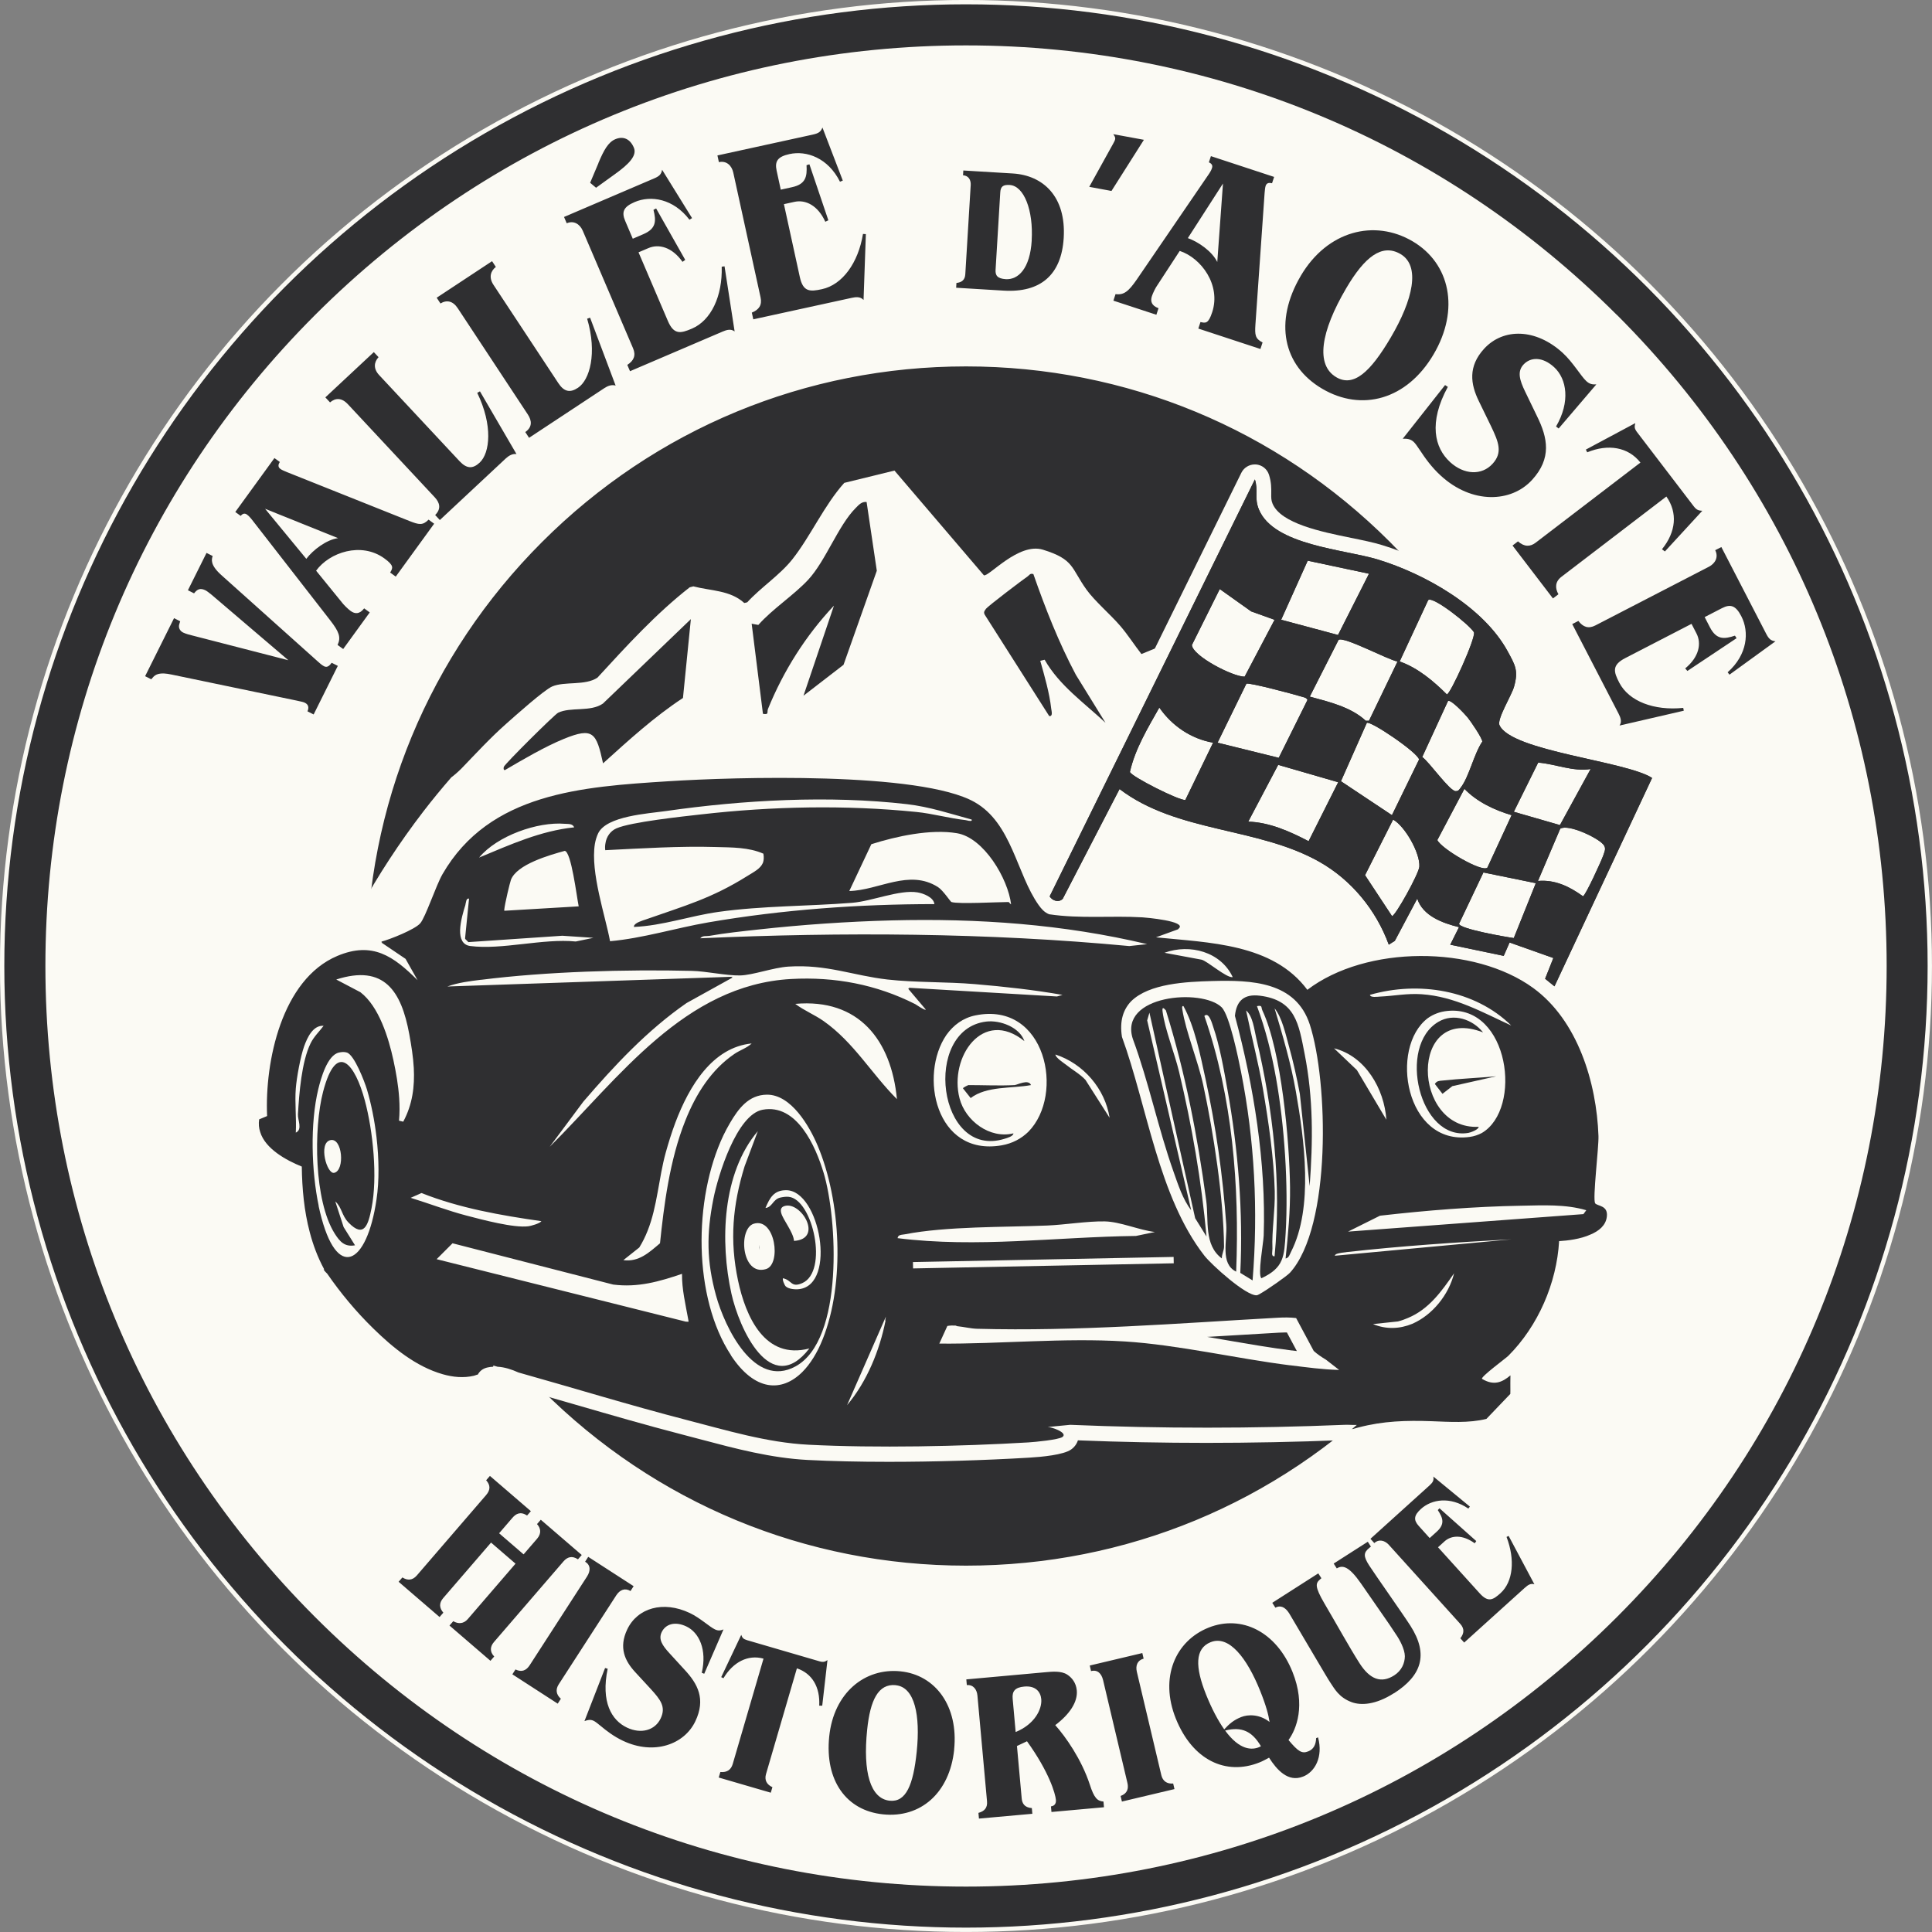
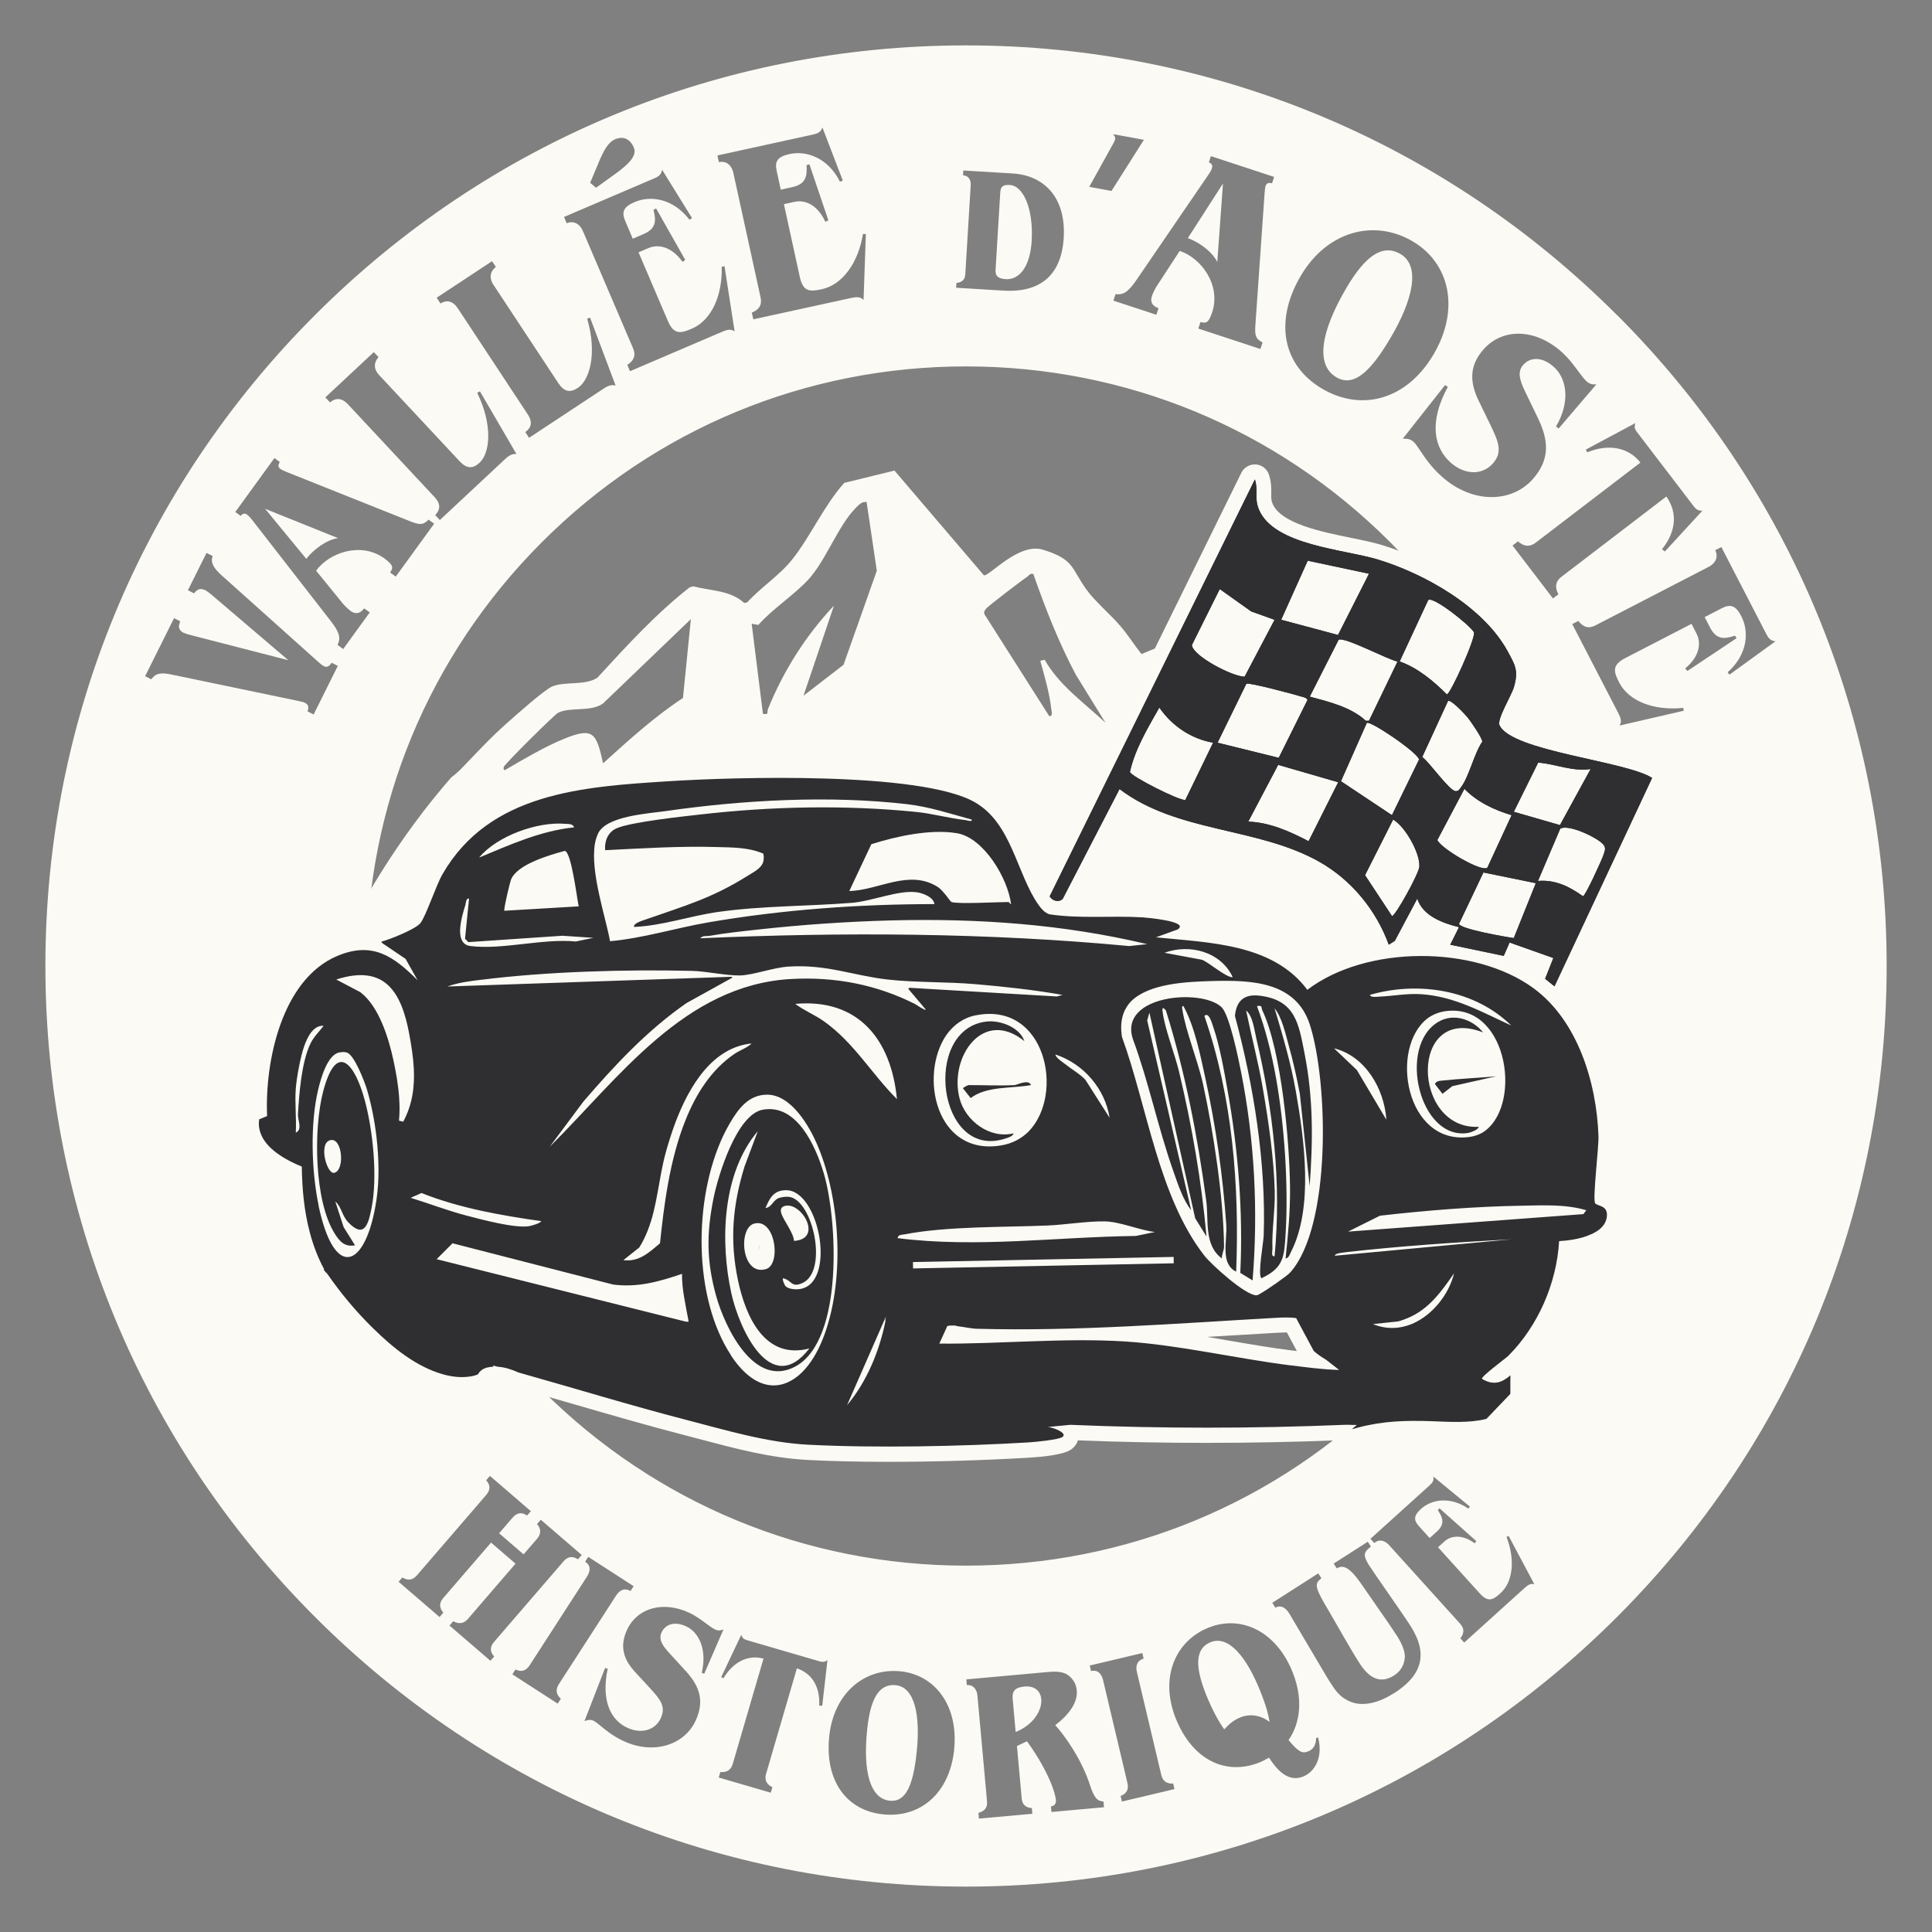
<svg xmlns="http://www.w3.org/2000/svg" id="Livello_2" data-name="Livello 2" viewBox="0 0 342.57 342.57">
  <rect x="0" y="0" width="342.57" height="342.57" fill="#808080" stroke="none" />
  <defs>
    <style>
      .cls-1 {
        fill: #fbfaf4;
      }

      .cls-2 {
        stroke: #fbfaf4;
        stroke-miterlimit: 10;
        stroke-width: .77px;
      }

      .cls-2, .cls-3 {
        fill: #2f2f31;
      }
    </style>
  </defs>
  <g id="Livello_1-2" data-name="Livello 1">
    <g>
-       <circle class="cls-2" cx="171.28" cy="171.28" r="170.9" />
      <g>
        <path class="cls-1" d="M182.93,42.63c.32-5.32-1.35-9.68-3.9-9.83-1.15-.07-1.61.25-1.67,1.33l-.83,13.7c-.06.98.28,1.57,1.81,1.67,2.21.13,4.3-1.87,4.6-6.87Z" />
        <path class="cls-1" d="M46.99,90.2l7.32,8.89c1.21-1.6,3.59-3.4,5.63-3.67l-12.95-5.21Z" />
        <path class="cls-1" d="M158.8,298.8c-3.07-.28-4.5,2.65-5.04,7.9-.78,7.54.57,12.23,3.99,12.59,2.89.3,4.19-2.76,4.8-8.72.65-6.34-.32-11.45-3.75-11.76Z" />
        <path class="cls-1" d="M181.62,299.05c-1.66.15-2.18.84-2.06,2.16l.53,5.9c3.34-1.36,4.7-4.02,4.54-5.83-.12-1.28-.98-2.41-3.01-2.23Z" />
        <path class="cls-1" d="M236.93,66.88c3.07,1.81,6.04-.86,9.69-7.07,3.88-6.6,5.34-12.68,1.67-14.79-3.29-1.88-6.34.58-9.56,6.04-4.62,7.85-5.45,13.66-1.81,15.81Z" />
        <path class="cls-1" d="M215.84,46.46l1.01-13.92-6.23,9.68c1.89.67,4.33,2.38,5.22,4.24Z" />
        <path class="cls-1" d="M286.71,55.86c-30.83-30.83-71.82-47.81-115.43-47.81S86.69,25.03,55.86,55.86C25.03,86.69,8.05,127.68,8.05,171.28s16.98,84.6,47.81,115.43c30.83,30.83,71.82,47.81,115.43,47.81s84.6-16.98,115.43-47.81c30.83-30.83,47.81-71.82,47.81-115.43s-16.98-84.6-47.81-115.43ZM289.96,75.03c-.16.68-.2.94.4,1.71l9.96,13.03c.54.71.92.76,1.52.8l-6.63,7.21-.52-.39c2.49-3.08,2.81-6.47.78-9.35l-18.6,14.23c-1.12.85-1.18,1.97-.54,3.1l-.97.74-7.17-9.38.97-.74c1.11,1,2.17.98,3.14.23l18.57-14.2c-2.17-2.77-5.75-3.34-9.43-1.82l-.25-.48,8.78-4.7ZM257.09,81.91c2.53,2.32,5.65,2.41,7.55.34,1.84-2,1.1-3.84-.27-6.7l-2.16-4.44c-1.47-3.01-1.93-6.13.94-9.27,3.43-3.74,9.22-3.6,13.95.74,1.81,1.66,3.23,4.13,4.18,5,.59.54,1.07.61,1.77.58l-6.68,7.82-.46-.36c2.55-4.36,1.92-8.43-.34-10.51-2.07-1.9-4.2-1.82-5.45-.45-1.13,1.24-.66,2.77.3,4.76l2.13,4.41c1.88,3.81,2.62,7.43-.9,11.27-3.7,4.04-10.65,4.31-16.17-.75-1.68-1.53-2.85-3.22-3.66-4.45-.54-.8-.87-1.29-1.17-1.56-.59-.54-1.23-.57-1.93-.54l7.51-9.52.49.32c-3.46,6.35-2.35,10.81.38,13.31ZM230.63,48.93c4.73-8.04,13.09-10.12,19.85-6.14,6.64,3.91,8.4,12.09,3.71,20.05-4.73,8.04-12.74,10.22-19.76,6.08-6.95-4.09-8.57-11.88-3.79-20ZM214.7,27.68l11.22,3.69-.37,1.12c-.52-.12-.96-.08-1.14.48-.1.3-.14.86-.18,1.27l-1.63,23.35c-.11,1.77-.06,2.46,1.27,3.13l-.38,1.16-11.01-3.62.38-1.16c.92.21,1.4.32,2.08-1.75,1.58-4.82-1.95-9.61-5.76-10.86l-4.07,6.24c-.17.23-.66,1.16-.86,1.77-.3.9-.09,1.69,1.17,2.15l-.38,1.16-7.62-2.5.38-1.16c1.48.2,2.31-.48,3.76-2.58l12.83-18.77c.38-.59.45-.8.52-1.02.18-.56-.2-.83-.56-1l.37-1.12ZM197.4,23.79l5.43,1-5.75,9.07-3.94-.73,4.28-7.73c.08-.17.27-.46.31-.72.07-.36-.16-.63-.33-.89ZM169.6,50.17c.94-.1,1.5-.54,1.56-1.53l.96-15.83c.05-.89-.37-1.67-1.36-1.73l.05-.85,8.78.53c5.36.33,9.47,4.07,9.02,11.44-.4,6.52-4.09,9.73-10.66,9.33l-8.41-.51.05-.85ZM144.14,23.86c1-.22,1.4-.49,1.69-1.25l3.61,9.41-.5.2c-2.11-4.22-5.92-5.57-8.96-4.9-2.09.46-2.64,1.27-2.27,2.95l.73,3.36,2-.44c2.44-.53,2.69-1.89,2.57-3.9l.51-.16,3.36,9.93-.54.26c-1.32-2.91-3.51-3.96-5.47-3.53l-1.87.41,2.82,12.92c.58,2.66,1.8,2.62,3.94,2.15,3.61-.79,6.42-4.65,7.26-9.79l.51.03-.41,11.68c-.55-.62-1.35-.54-2.09-.38l-17.46,3.81-.26-1.19c1.26-.51,1.85-1.33,1.55-2.7l-4.84-22.13c-.27-1.24-1.2-2.15-2.55-1.85l-.26-1.19,16.93-3.7ZM106.1,28.92c.98-2.34,1.76-3.71,2.99-4.23,1.43-.61,2.65-.05,3.3,1.49.61,1.42-.92,2.95-3.33,4.68l-3.37,2.43-1.05-.88,1.47-3.48ZM115.98,31.64c.94-.4,1.28-.74,1.42-1.54l5.31,8.57-.46.29c-2.86-3.75-6.86-4.36-9.72-3.13-1.97.84-2.35,1.75-1.68,3.33l1.35,3.17,1.88-.81c2.29-.98,2.29-2.36,1.79-4.31l.47-.25,5.16,9.12-.48.35c-1.84-2.61-4.19-3.23-6.04-2.44l-1.76.75,5.2,12.16c1.07,2.5,2.26,2.23,4.27,1.37,3.4-1.45,5.43-5.77,5.28-10.98l.5-.07,1.79,11.55c-.65-.51-1.43-.28-2.12.02l-16.43,7.03-.48-1.12c1.14-.73,1.57-1.66,1.02-2.95l-8.91-20.82c-.5-1.17-1.58-1.89-2.85-1.34l-.48-1.12,15.94-6.82ZM87.25,46.31l.67,1.02c-.95.74-1.27,1.87-.43,3.16l11.5,17.43c1.02,1.55,2.08,1.78,3.49.84,2.08-1.37,3.44-6.12,1.63-12.25l.52-.18,4.53,12.04c-.67-.21-1.37.03-2,.45l-13.35,8.81-.67-1.02c1.28-.9,1.17-2.02.45-3.12l-12.42-18.83c-.87-1.32-1.97-1.52-3.07-.85l-.67-1.02,9.82-6.48ZM66.29,62.44l.83.89c-.82.89-.94,2.06.11,3.18l14.25,15.26c1.27,1.36,2.35,1.4,3.58.25,1.82-1.7,2.36-6.61-.44-12.36l.48-.27,6.48,11.12c-.7-.09-1.34.26-1.9.78l-11.69,10.92-.83-.89c1.11-1.1.82-2.19-.08-3.15l-15.39-16.49c-1.08-1.16-2.19-1.17-3.17-.33l-.83-.89,8.6-8.03ZM55.61,126.68l-1.09-.55c.26-.62.23-1.18-.46-1.52-.32-.16-.57-.18-1.48-.39l-22.15-4.61c-2.1-.45-2.85-.07-3.37.56l-.24.28-1.09-.55,5.13-10.29,1.09.55-.16.52c-.2.6.11,1.2.68,1.48.49.24,1.3.45,1.66.53l17,4.38-13.6-11.6c-.33-.26-.79-.64-1.08-.79-.93-.46-1.46-.23-2.04.53l-1.09-.55,3.3-6.62,1.09.55c-.2.6-.47,1.56,1.48,3.33l17.15,15.36c.35.32.73.66,1.14.87.57.28.99-.16,1.33-.63l1.09.55-4.29,8.62ZM59.86,114.35c.64-1.35.25-2.35-1.31-4.36l-13.95-17.94c-.45-.54-.63-.68-.81-.81-.48-.35-.85-.07-1.12.23l-.95-.69,6.94-9.56.95.69c-.28.46-.37.89.11,1.24.26.19.77.4,1.16.56l21.74,8.68c1.65.65,2.33.81,3.37-.25l.99.72-6.81,9.38-.99-.72c.48-.81.73-1.23-1.03-2.51-4.11-2.98-9.74-1.07-12.1,2.18l4.7,5.78c.17.23.91.99,1.42,1.36.77.56,1.58.6,2.4-.46l.99.72-4.71,6.49-.99-.72ZM86.96,294.48l-7.26-6.25.67-.77c.89.52,1.83.48,2.57-.37l8.47-9.83-4.34-3.74-8.5,9.86c-.76.89-.66,1.77.04,2.57l-.67.77-7.26-6.25.67-.77c.9.57,1.78.54,2.55-.34l12.29-14.26c.81-.94.77-1.78.01-2.63l.67-.77,7.26,6.25-.67.77c-1.17-.76-1.96-.34-2.62.43l-2.34,2.72,4.34,3.74,2.39-2.77c.81-.94.66-1.87-.01-2.6l.67-.77,7.26,6.25-.67.77c-1.06-.71-1.91-.4-2.57.37l-12.32,14.29c-.67.77-.8,1.7.04,2.57l-.67.77ZM98.89,302.08l-8.04-5.2.55-.86c1.15.56,1.94.13,2.5-.72l10.18-15.75c.68-1.05.64-2.06-.33-2.64l.55-.86,8.05,5.2-.55.86c-1-.6-1.9-.2-2.52.75l-10.22,15.81c-.59.92-.44,1.82.39,2.54l-.55.86ZM124.43,296.61c.97-4.09-.47-7.15-2.73-8.22-2.07-.98-3.71-.38-4.38,1.02-.6,1.26.13,2.36,1.35,3.69l2.7,2.95c2.37,2.54,3.79,5.22,1.93,9.14-1.95,4.13-7.34,6.08-12.85,3.47-1.67-.79-2.99-1.83-3.91-2.6-.61-.5-.99-.8-1.28-.94-.59-.28-1.1-.14-1.63.06l3.66-9.42.46.13c-1.23,5.89.69,9.14,3.41,10.43,2.52,1.2,4.99.49,5.99-1.63.97-2.05-.04-3.32-1.78-5.23l-2.73-2.96c-1.86-2.01-2.95-4.36-1.43-7.57,1.81-3.82,6.38-5.16,11.1-2.92,1.8.85,3.5,2.45,4.45,2.9.59.28.98.22,1.52.01l-3.41,7.86-.44-.17ZM145.79,302.44h-.53c.17-3.29-1.24-5.71-3.96-6.62l-5.47,18.73c-.33,1.12.16,1.9,1.13,2.34l-.29.98-9.23-2.69.29-.98c1.21.12,1.9-.43,2.19-1.41l5.46-18.69c-2.76-.77-5.4.62-7.1,3.47l-.4-.19,3.55-7.49c.22.54.32.72,1.08.95l12.82,3.74c.7.2.97.05,1.39-.22l-.93,8.1ZM169.19,310.22c-.8,7.73-5.99,12.17-12.6,11.49-6.53-.67-10.36-6-9.56-13.8.8-7.73,6.29-12.21,12.64-11.56,6.24.64,10.3,6.22,9.51,13.87ZM186.44,321.31l-.09-1.01c.83-.11.91-.76.88-1.14-.1-1.13-1.21-4.97-5.13-10.41l-1.78.84.84,9.28c.07.83.44,1.63,1.8,1.73l.09,1.01-9.47.85-.09-1.01c1.07-.29,1.63-.9,1.52-2.07l-1.7-18.75c-.1-1.05-.72-1.94-1.88-1.84l-.09-1.01,14.02-1.27c1.16-.1,2.81-.29,3.9.44.81.53,1.55,1.45,1.67,2.8.18,2.03-1.26,4.21-3.82,6.14,1.82,2.03,4.66,6.06,6.13,10.55.76,2.36,1.32,2.91,2.42,3l.09,1.01-9.32.84ZM198.93,319.44l-.23-.99c1.2-.44,1.44-1.31,1.21-2.3l-4.32-18.25c-.29-1.21-1.04-1.89-2.13-1.59l-.23-.99,9.32-2.21.23.99c-1.12.3-1.46,1.24-1.2,2.34l4.34,18.32c.25,1.06,1.01,1.58,2.1,1.48l.23.99-9.32,2.21ZM231.05,315.01c-2.66,1.07-4.67-1.22-6.03-3.35-.61.33-1.16.63-1.69.84-5.96,2.39-11.89-.4-14.85-7.79-2.89-7.22-.11-13.74,5.82-16.11,5.83-2.33,12.01.71,14.88,7.86,2.37,5.92.7,10.13-.71,12.07,1.73,2.07,2.39,2.46,3.5,2.01.91-.36,1.35-1.11,1.4-2.35l.34-.13c.93,3.49-.56,6.12-2.65,6.95ZM247.16,300.23c-3.27,2.09-5.88,2.19-7.51,1.58-2.26-.84-3.04-2.4-3.78-3.49-.42-.58-4.85-8.18-7.29-12.27-.71-1.11-1.55-1.47-2.44-.99l-.55-.86,8.16-5.22.55.86-.22.19c-.8.69-1.02,1.23.75,4.27,2.09,3.54,4.5,7.91,6.23,10.61,1.83,2.86,3.84,3.64,6.16,2.15,1.34-.86,1.87-2.19,1.88-3.4-.02-1.24-.91-2.91-1.58-3.87l-1.19-1.79-5.01-7.23c-2.16-3.1-3.27-3.29-4.29-2.67l-.55-.86,6.05-3.87.55.86-.28.23c-1.02.83-1.09,1.46-.03,3.11,1.08,1.68,6.01,8.65,7.33,10.72,3.27,5.12,1.92,8.85-2.91,11.94ZM270.41,281.5l-10.79,9.75-.68-.76c.68-.87.76-1.7-.03-2.57l-12.65-14c-.71-.78-1.75-1.07-2.58-.31l-.68-.76,10.47-9.46c.62-.56.79-.91.68-1.58l6.48,5.33-.27.35c-3.26-2.2-6.52-1.64-8.4.06-1.29,1.17-1.34,1.98-.38,3.04l1.92,2.13,1.24-1.12c1.51-1.36,1.12-2.44.2-3.84l.3-.32,6.52,5.81-.27.4c-2.15-1.57-4.14-1.44-5.35-.35l-1.16,1.05,7.39,8.17c1.52,1.68,2.37,1.16,3.69-.03,2.23-2.02,2.62-5.92,1.07-9.97l.37-.18,4.57,8.58c-.65-.23-1.18.15-1.64.57ZM246.47,246.47c-20.08,20.08-46.78,31.14-75.18,31.14s-55.1-11.06-75.18-31.14c-20.08-20.08-31.14-46.78-31.14-75.18s11.06-55.1,31.14-75.18c20.08-20.08,46.78-31.14,75.18-31.14s55.1,11.06,75.18,31.14c20.08,20.08,31.14,46.78,31.14,75.18s-11.06,55.1-31.14,75.18ZM306.34,119.2c3.53-3.13,3.85-7.16,2.42-9.93-.98-1.9-1.91-2.22-3.44-1.43l-3.06,1.58.94,1.82c1.15,2.22,2.52,2.11,4.43,1.47l.29.45-8.72,5.81-.39-.45c2.47-2.03,2.92-4.42,2-6.2l-.88-1.7-11.75,6.07c-2.41,1.25-2.06,2.42-1.06,4.36,1.7,3.29,6.15,5,11.34,4.47l.1.5-11.39,2.63c.46-.69.17-1.44-.18-2.12l-8.21-15.87,1.09-.56c.82,1.08,1.77,1.44,3.01.8l20.12-10.4c1.13-.58,1.76-1.72,1.13-2.94l1.09-.56,7.96,15.4c.47.91.84,1.22,1.64,1.31l-8.16,5.92-.33-.43Z" />
-         <path class="cls-1" d="M217.23,306.85c2.6,3.55,4.78,3.45,5.99,2.96l.36-.18c-1.56-2.63-3.37-3.53-6.35-2.78Z" />
        <path class="cls-1" d="M214.66,291.18c-2.8,1.12-2.77,4.4-.8,9.31,1.01,2.52,2.12,4.6,3.21,6.15.9-.97,1.65-1.64,3-2.18,1.21-.49,3.26-.54,5.04.87-.18-1.23-.61-2.89-1.65-5.48-2.37-5.92-5.56-9.97-8.79-8.67Z" />
      </g>
      <path class="cls-1" d="M60.87,180.53c1.99-2.78,132.7-25.12,136.63-20.12.26.33,0,.73.91.5l19.96-41.12-9.83-6.34-6.15,2.52c-1.28-1.64-2.41-3.43-3.77-5.01-1.71-1.99-4.53-4.4-5.97-6.41-2.75-3.83-2.14-5.36-7.72-7.08-4.35-1.34-9.66,4.9-10.48,4.53l-15.85-18.56-8.9,2.18c-3.56,3.96-6,9.51-9.21,13.56-2.22,2.8-5.59,4.98-8,7.62l-.52.12c-2.52-2.29-5.91-2.13-9.03-2.95l-.65.17c-6.01,4.7-11.2,10.4-16.36,16.02-2.19,1.46-5.79.61-8.02,1.56-1.43.61-6.64,5.27-8.16,6.62-2.83,2.5-5.41,5.32-8,8-.16.17-1.08,1.03-1.73,1.5-1.71,1.97-3.37,3.98-4.96,6.05-8.42,10.97-15.22,23.28-19.98,36.32h4.72c.43,0,.79.11,1.08.3ZM174.8,107.97c.42-.53,6.45-5.11,7.43-5.78.33-.23.38-.57,1-.4,2.13,6.1,4.5,12.14,7.53,17.85l5.26,8.52c-3.75-3.52-8.21-6.62-10.79-11.18l-.78.19c.74,2.6,1.65,5.78,1.94,8.45.05.44.36,1.44-.35,1.35l-11.43-17.97c-.24-.45-.07-.66.2-1.02ZM134.47,110.8c2.52-2.84,6.29-5.27,8.82-7.99,3.11-3.34,5.34-9.64,8.44-12.74.55-.55,1.05-1.16,1.93-1.06l1.81,12.19-5.9,16.68-7.1,5.48,5.4-15.97c-4.99,5.29-8.94,11.55-11.69,18.3-.24.6.24,1.08-.9.88l-2-15.98,1.18.22ZM89.35,135.95c.28-.62,9-9.28,9.61-9.57,2.21-1.08,5.74-.09,7.95-1.63l15.59-14.97-1.4,13.98c-5.13,3.37-9.64,7.5-14.17,11.59-1.19-5.42-1.73-6.46-6.94-4.34-3.44,1.41-7.22,3.64-10.45,5.53-.3.06-.27-.42-.19-.59Z" />
      <g>
        <path class="cls-1" d="M278.03,176l17.31-36.95c.56-1.2.15-2.63-.96-3.35-2.29-1.48-6.81-2.5-12.05-3.68-3.32-.75-6.76-1.52-9.52-2.41-2.52-.81-3.67-1.46-4.17-1.83.28-.71.8-1.78,1.12-2.43.54-1.11,1.01-2.06,1.23-2.84,1.09-3.84.13-5.61-1.21-8.06l-.14-.25c-4.83-8.89-16.26-15.01-24.58-17.55-1.56-.48-3.48-.87-5.5-1.28-5.25-1.07-12.45-2.54-13.92-6.07-.25-.6-.24-1.06-.23-1.81.01-.88.03-1.97-.4-3.31-.33-1.03-1.25-1.75-2.33-1.83-.06,0-.13,0-.19,0-1,0-1.93.57-2.38,1.48l-35.49,72.11c-.51-1.08-.98-2.23-1.47-3.42-1.88-4.57-4.02-9.76-9.05-12.61-5.43-3.08-17.5-4.63-35.85-4.63-9.77,0-17.76.46-19.97.61h-.04c-15.49,1-33.04,2.12-42.09,17.81-.61,1.05-1.29,2.73-2,4.51-.52,1.28-1.29,3.19-1.64,3.77-.8.64-4.1,2.05-5.57,2.44-.77.2-1.39.73-1.72,1.43-.25-.02-.51-.03-.77-.03-1.81,0-3.66.41-5.66,1.25-5.11,2.15-9.11,6.89-11.55,13.69-1.66,4.63-2.57,10.15-2.56,15.42-.72.39-1.21,1.1-1.34,1.92-.18,1.16-.09,2.32.27,3.43,1.02,3.35,4.26,5.63,7.3,7.09.15,3.96.63,7.43,1.45,10.56.6,2.3,1.41,4.46,2.4,6.42.06.37.21.72.42,1.04.23.33.49.65.8.95,2.5,3.59,5.31,6.92,8.34,9.89,3.31,3.24,7.83,7.17,13.45,8.78,1.42.41,2.81.61,4.14.61.94,0,1.85-.1,2.73-.31.19-.04.34-.1.49-.15.04-.01.08-.03.12-.04.74-.15,1.38-.61,1.76-1.27,0,0,.01,0,.02,0,.17-.04.36-.06.56-.07.08,0,.16-.01.24-.02.08.01.16.02.24.02.8.05,1.7.3,2.75.79.13.06.25.1.39.14,3.52.99,7.1,2.03,10.57,3.03,6.28,1.82,12.77,3.71,19.23,5.38,1.09.28,2.18.57,3.27.86,6.1,1.62,12.41,3.3,18.95,3.64,4.27.22,9.11.33,14.37.33,8.02,0,16.86-.26,24.9-.74,2.2-.13,6.09-.49,7.43-1.45.59-.42,1-.99,1.2-1.62,7.49.3,15.16.45,22.81.45s15.97-.16,23.92-.48c.49.48,1.16.75,1.85.75.23,0,.46-.03.69-.09.39-.1.77-.21,1.16-.31,2.83-.75,5.73-1.08,9.37-1.08.86,0,1.79.02,2.85.06.35.01.7.03,1.06.04,1.1.04,2.24.09,3.41.09,2.38,0,4.27-.2,5.96-.62.48-.12.93-.38,1.27-.74l4.24-4.43c.45-.47.71-1.08.73-1.72,0-.23.02-.47.02-.71,0-.26,0-.52,0-.78,0-.63,0-1.23.02-1.8.03-.78-.28-1.52-.82-2.04,4.95-5.11,8.31-12.22,9.24-19.46,1.37-.2,2.87-.55,4.2-1.15,3.31-1.4,4.25-3.62,4.46-5.23.18-1.43-.08-3.27-2.17-4.44.05-1.36.25-3.61.37-5.1.22-2.62.36-4.28.33-5.21-.34-9.88-3.48-18.66-8.62-24.56.23-.22.42-.48.56-.78ZM134.6,220.74c.06.29.1.6.11.89-.06-.28-.1-.59-.11-.89ZM229.08,239.46c-3.69-.46-7.61-1.14-11.4-1.79-1.21-.21-2.42-.41-3.64-.62.79-.05,1.58-.1,2.37-.14,3.38-.2,6.88-.42,10.32-.61.45-.02.85-.04,1.23-.04.08,0,.15,0,.22,0,0,.01.01.02.02.03.02.04.04.09.07.13l1.68,3.14c-.07,0-.87-.11-.87-.11Z" />
        <path class="cls-3" d="M188.46,159.33l10.05-19.42c10.23,7.78,24.44,6.7,35.4,12.88,5.71,3.22,10.09,8.56,12.34,14.71l1.07-.67,3.98-7.49c.99,3.08,4.51,4.34,7.4,5.06l-1.55,3.11,9.48,1.98,1.04-2.37,7.76,2.75-1.46,3.68,1.66,1.34,17.31-36.95c-4.64-3.01-24.98-4.73-27.06-9.36-.48-1.07,2.13-5.25,2.57-6.78.83-2.9.21-3.86-1.12-6.31-4.29-7.88-14.67-13.73-23.02-16.28-5.94-1.81-18.44-2.49-21.09-8.87-.86-2.07-.07-3.34-.71-5.33l-36.39,73.93c.49.8,1.64,1.16,2.35.4ZM232.04,149.16c-3.3-1.72-6.93-3.36-10.71-3.47l5.31-10.07,10.64,3.08-5.25,10.46ZM215.89,131.69l5.11-10.46c.43-.27,8.77,1.96,9.86,2.31.4.13.72.12.98.56l-5.1,10.27-10.85-2.68ZM237.77,138.52l4.58-10.33c.54-.52,9.04,5.24,9.27,6.48l-4.81,9.87-9.05-6.02ZM246.82,162.43l-4.78-7.25,4.98-9.86c2.15,1.23,4.81,5.98,4.65,8.35-.09,1.25-4.25,8.76-4.85,8.77ZM268.42,166.33c-1.31-.17-9.66-1.62-9.71-2.53l4.32-9.1,9.29,1.9-3.9,9.72ZM284.27,149.71c.58.69.26,1.19.03,1.92-.27.84-3.21,7.27-3.62,7.29-2.35-1.71-4.97-2.99-7.98-2.71l3.95-9.27c1.43-.88,6.6,1.58,7.61,2.77ZM272.74,135.22c3.12.25,6.14,1.64,9.3,1.14l-5.44,9.94-8.18-2.36,4.32-8.72ZM268.03,144.54l-4.3,9.31c-.99.87-8.22-3.39-8.87-4.9l4.8-9.08c2.2,2.3,5.34,3.78,8.37,4.67ZM259.03,139.62c-.27.36-.37.66-.92.66-1.08,0-4.68-5.18-5.93-6.05l4.57-9.93c.5-.36,3.05,2.39,3.49,2.93.54.66,2.59,3.65,2.59,4.27-1.5,2.23-2.29,6.1-3.79,8.12ZM253.25,106.4c.84-.74,7.43,4.47,8.11,5.73.29,1.08-4.2,10.99-4.81,11-2.35-2.35-5.17-4.73-8.37-5.84l5.06-10.89ZM247.8,117.3l-5.06,10.5h-.57c-2.61-2.43-6.53-3.36-9.93-4.28l5.11-10.07c.99-.63,8.77,3.55,10.46,3.85ZM231.88,99.42l10.86,2.31-5.49,10.86-10.08-2.7,4.71-10.48ZM216.28,104.45l5.57,3.96,4.15,1.49-5.31,10.08c-2.08.03-9.24-3.68-9.35-5.61l4.94-9.92ZM205.57,125.47c2.23,3.23,5.64,5.54,9.53,6.22l-4.92,10.15c-.97.2-9.59-4.15-9.83-4.96.91-4.08,3.17-7.8,5.21-11.41Z" />
        <path class="cls-3" d="M216.63,178.62c-3.48-3.44-18.36-2.19-15.75,5.63,2.84,7.69,4.47,15.82,7.21,23.53.79,2.24,1.66,4.94,3.12,6.8l-7.8-33.65.4-1.37,8.11,36.45,2.01,3.24c-.89-9.84-2.57-19.59-4.86-29.19-.79-3.3-2.53-7.56-2.93-10.7-.1-.82.14-.72.59-.2,3.43,10.99,5.62,22.31,7.15,33.72.48,3.55-.45,7.85,2.77,10.26-.03-.73.4-1.41.39-2.14-.1-8.67-1.85-20.09-3.69-28.61-.91-4.22-3.11-9.49-3.71-13.42-.04-.23-.1-.64.2-.58,2,3.66,2.99,8.67,3.9,12.84,1.84,8.44,3.1,17.26,3.69,25.89.2,2.93-1.12,6.96,1.76,8.36.6-15.22-.64-30.92-5.64-45.34.82-.81,1.39,1.43,1.57,1.94,1.14,3.29,1.9,7.63,2.52,11.1,1.9,10.55,2.81,21.8,2.28,32.52l2.18,1.34c1.01-12.37.36-24.88-2.06-37.05-.46-2.31-2.02-9.98-3.42-11.37Z" />
        <path class="cls-3" d="M223.37,176.55c-2.72-.33-4.13.84-4.4,3.58,3.33,12.37,5.54,26.08,5.1,38.95-.04,1.29-1.11,7-.4,7.57,4-1.87,4.04-3.86,4.29-7.96.51-8.52-.2-19.11-1.7-27.52-.77-4.33-1.85-8.65-3.38-12.77,1.02-.19.69.19.96.77,3.4,7.25,4.8,23.17,4.9,31.31.05,4.24-.34,8.46-.79,12.67.6-.1.73-.73.96-1.17,4.03-7.86,2.35-20,.86-28.47-.88-5.01-2.32-9.86-3.77-14.72,1.32,1.63,1.94,4.52,2.52,6.62.79,2.82,1.42,5.67,1.96,8.55l1.74,16.35c.59-7.99.66-15.54-.89-23.43-1.05-5.35-1.61-9.55-7.96-10.33ZM226,222.75c-.68.09-.36-.88-.38-1.35-.13-3.22.49-6.72.41-10.14-.14-5.83-1.1-12.39-2.09-18.15-.8-4.67-2.03-9.3-2.99-13.94,1.22,1.03,1.45,3.43,1.82,4.99,2.99,12.58,4.47,25.69,3.23,38.6Z" />
        <path class="cls-3" d="M178.13,201.92c.41-.13,1.57-.44,1.56-.96-4.16,1.02-8.51-2.19-9.55-6.21-1.89-7.3,4.16-16.09,11.5-10.14-.84-2.48-4.33-3.77-6.77-3.47-11.43,1.38-8.6,24.51,3.26,20.78Z" />
        <path class="cls-3" d="M171.72,192.4c-.06,0-1.01.46-.97.58l1.36,1.72c2.86-2.17,7.23-1.66,10.7-2.3-.45-1.13-2.43-.02-2.92,0-2.65.14-5.5,0-8.17,0Z" />
        <path class="cls-3" d="M262.97,183.06c-1.89-2.35-5.23-3.46-7.92-1.88-7.33,4.3-3.38,21.14,5.3,19.7.33-.05,1.83-.57,1.84-1.08-11.9.6-12.41-21.89.78-16.74Z" />
        <path class="cls-3" d="M254.42,192.2l1.35,1.75,1.75-1.36,7.78-1.75c-3.16.29-6.39.42-9.55.76-.59.06-.97.04-1.33.6Z" />
        <path class="cls-3" d="M146.04,207.96c-1.43-4.75-4.76-12.31-10.81-11.19-4.61.85-7.92,11.69-8.73,15.78-1.24,6.21-1.22,11.08.47,17.2,1.56,5.62,6.76,16.53,14.09,12.53,8.61-4.7,7.41-26.26,4.98-34.33ZM129.69,229.37c-2.04-9.21-1.64-21.36,4.68-28.8l-2.34,6.23c-2.13,6.9-2.67,13.14-1.17,20.24,1.35,6.39,4.75,14.14,12.65,12.06-6.87,8.89-12.46-3.59-13.82-9.73ZM135.84,225.02c-4.37,1.34-5.01-7.18-2.18-8.04,3.81-1.14,4.92,7.19,2.18,8.04ZM139.09,213.85c2.93-.93,7,5.84,1.7,6.18-.11-1.54-1.96-3.75-2.27-4.95-.16-.6-.04-1.04.58-1.23ZM141.72,228.58c-.7.09-1.87,0-2.39-.48-.24-.22-.66-1.27-.49-1.45,1.61.36,1.41,1.73,3.4.87,4.73-2.05,1.88-14.93-2.42-15.31-.51-.04-.97.03-1.47.14-1.32.31-1.41,1.72-2.62,1.84.76-1.79,1.48-3.17,3.7-3.15,5.93.06,8.98,16.71,2.29,17.54Z" />
        <path class="cls-3" d="M62.95,220.81l-2.02-3.23-1.48-4.55c1.17,1.04,1.13,2.47,2.31,3.71,2.84,2.97,3.56.32,4.12-2.52,1.09-5.5.27-13.66-1.19-19.09-1.71-6.38-4.99-10.75-7.4-1.56-1.7,6.49-1.62,19.36,2.07,25.18.89,1.4,1.76,2.39,3.58,2.06ZM59.25,207.96c-1.29.28-2.84-5.24-.7-5.79,2.18-.56,2.65,5.38.7,5.79Z" />
        <path class="cls-3" d="M282.84,213.33c-.48-.69.66-9.86.59-11.9-.33-9.47-3.68-20.49-11.55-26.23-10.47-7.64-29.66-7.63-40.07.31-6.13-8.24-17.48-8.35-26.84-9.31l3.91-1.42c.06-.05.1-.1.13-.15h.01c1.46-1.31-5.91-1.94-6.41-1.97-5.49-.33-11.1.28-16.59-.55-.83-.33-1.36-.94-1.86-1.64-3.91-5.51-4.72-14.49-11.36-18.25-9.62-5.44-42.54-4.45-54.35-3.69-15.17.97-31.66,2.02-40,16.49-1.14,1.98-3.02,7.68-3.95,8.71-.98,1.1-5.33,2.83-6.89,3.24l.16.11c-.05.01-.11.03-.15.04l4.29,2.9,2.13,3.78c-4.26-4.24-7.99-6.93-14.23-4.3-9.87,4.16-12.88,18.76-12.45,28.39l-1.41.59c-.12.8-.05,1.54.18,2.23.9,2.99,4.63,5.03,7.38,6.14.05,3.88.41,7.86,1.41,11.63.59,2.26,1.41,4.45,2.52,6.51h-.01s.04.06.06.09l-.12.03c.19.27.4.5.64.72,2.41,3.49,5.14,6.76,8.17,9.72,3.47,3.4,7.56,6.76,12.32,8.12,1.81.52,3.69.7,5.54.27.11-.02.49-.19.68-.21.03-.06.06-.12.1-.17.39-.61.98-.96,1.67-1.1.32-.07.64-.11.96-.12,0-.06,0-.13.02-.21.25.07.5.14.75.21,1.25.07,2.49.47,3.71,1.02,9.91,2.78,19.77,5.82,29.74,8.4,7.12,1.84,14.29,4.03,21.69,4.41,11.92.61,27.01.3,38.97-.41,1.18-.07,5.35-.47,6.05-.96,1.03-.73-1.85-1.77-2.61-1.77l3.99-.39c16.14.68,32.52.67,48.66,0,.72-.03,1.45.05,2.16.02-.29.25-.59.5-.88.76.39-.1.78-.21,1.17-.31,4.4-1.16,8.51-1.27,12.99-1.11,3.06.11,6.59.37,9.7-.41l4.24-4.43c0-.19.01-.39.01-.6,0-.9-.02-1.81.01-2.69-1.46,1.24-2.94,1.89-5.04.62-.27-.35,4.23-3.65,4.67-4.09,5.28-5.29,8.57-12.88,9-20.33,1.52-.09,3.79-.36,5.57-1.17,1.5-.63,2.7-1.61,2.89-3.14.27-2.09-1.69-1.86-2.09-2.42ZM243.43,234.78l4.44-.47c.64-.16,1.24-.38,1.81-.63,3.66-1.53,5.91-4.67,8.15-7.91-.94,3.8-3.83,7.4-7.41,8.96-2.18.9-4.6,1.04-6.99.04ZM228.73,225.67c-.5.55-3.94,2.98-5.43,3.81-.22.12-.39.19-.47.19-1.89.12-8.01-5.4-9.29-7.04-8.14-10.47-10.13-26.5-14.6-38.77-.46-2.85.24-4.87,1.62-6.32,3.22-3.18,9.83-3.46,14.35-3.59,6.99-.19,14.86.07,17.34,7.73,3.25,10.05,3.89,35.79-3.52,43.99ZM129.62,240.31c-6.72-10.22-6.72-27.69-1.34-39.02.36-.74.74-1.46,1.14-2.14,1.49-2.54,3.3-5.02,6.55-5.05,4.32-.04,7.56,5.6,9.02,9.06,4.12,9.78,4.85,24.35.9,34.26-.96,2.42-2.2,4.42-3.62,5.85-3.65,3.63-8.45,3.46-12.67-2.95ZM82.52,160.41c.13-.4.1-1.16.65-1.08l-.7,6.99h.01s-.01.15-.01.15l.58.58,16.66-1.13,5.51.37-3.13.65c-5.81-.58-13.1,1.53-18.71.8-1.4-.18-1.82-1.37-1.8-2.79.05-1.62.63-3.51.96-4.55ZM106.06,147.76c1.5-3.09,8.82-3.49,12.01-3.95,13.72-1.97,28.97-2.81,42.75-1.22,4.03.47,7.61,1.68,11.48,2.73,0,.07,0,.13,0,.18-.24.18-.82-.05-1.14-.09-2.89-.32-5.78-1.15-8.69-1.44-12.6-1.27-25.55-1-38.12.43-3.27.37-12.49,1.35-15.05,2.48-1.09.48-1.77,1.5-1.94,2.62-.08.41-.1.83-.04,1.25,6.48-.32,13.16-.75,19.65-.56,2.82.08,5.78.03,8.39,1.18.12.67.07,1.2-.09,1.64-.45,1.03-1.56,1.57-2.73,2.3-6.4,4.01-11.1,5.28-18,7.71-.57.2-1.95.57-2.13,1.18.01,0,.03,0,.04,0-.03.05-.06.1-.08.16,5.13-.21,9.99-1.97,15.03-2.67,7.82-1.09,15.85-.99,23.69-1.61,3.53-.28,8.42-2.37,11.59-1.85,1.02.17,2.88.86,3,2.08-13.33,0-26.96.98-40.09,3.24-5.83,1.01-11.55,2.81-17.42,3.34-.8-4.38-3.51-12.18-2.69-17.25.12-.69.32-1.33.59-1.9ZM172.97,180.04c12.46-2.53,15.91,14.01,9.37,20.64-1.24,1.21-2.83,2.08-4.77,2.41-11.69,1.99-14.64-12.47-9.76-19.58,1.24-1.74,2.96-3.03,5.16-3.47ZM192.48,191.49c-1.02-1.09-2.35-1.8-3.5-2.73-.26-.21-1.87-1.25-1.83-1.78,4.96,1.62,8.79,6.07,9.6,11.22l-4.27-6.7ZM159.32,219.16c.28-.25.71-.22,1.11-.3,7.42-1.44,17.55-1.24,25.29-1.56,3.1-.13,7.13-.79,10.16-.73,2.75.05,6.08,1.54,8.9,1.88l-3.36.7c-14.12.17-28.18,2.16-42.27.39.03-.16.09-.28.17-.38ZM200.24,167.75c-25.25-2.38-50.78-2.5-76.08-1.38.45-.53,1.05-.33,1.63-.43,2.66-.48,5.89-.82,8.61-1.12,7.8-.86,15.87-1.42,23.67-1.62,15.31-.39,30.46.67,45.33,4.21l-3.17.34ZM178.83,159.94c-1.96,0-8.89.4-10.13,0-.17-.05-1.49-2.09-2.4-2.66-5.12-3.24-10.47.59-15.71.71l3.91-8.3c4.46-1.42,10.5-2.73,15.18-1.95,4.78.8,9.06,8.07,9.6,12.61-.16-.07-.39-.41-.45-.41ZM90.59,156.02c1.03-2.76,6.86-4.41,9.55-5.15,1.16.18,2.1,8.03,2.47,9.84l-13.18.78s-.03-.08-.02-.17c.11-1.14,1-4.81,1.18-5.3ZM100.14,146.07c.63.05,1.38-.06,1.67.63-5.96.61-11.42,3.1-16.86,5.36,3.19-3.86,10.36-6.39,15.19-5.99ZM85.33,173.73c11.59-1.46,25.65-1.86,37.37-1.58,2.53.06,6.08.86,8.53.81,2.27-.05,5.87-1.4,8.58-1.57,6.82-.43,11.4,1.59,17.55,2.29,4.95.56,10.47.39,15.52.82,5.19.44,10.4,1.01,15.52,1.91l-.99.28-26.3-1.55.13.16h-.22s3.11,3.68,3.11,3.68c0,.03,0,.05.01.07-.37.03-1.66-.91-1.85-1-6.87-3.48-14.26-4.89-22.02-4.46-18.9,1.05-30.56,17.6-42.8,29.75l5.96-8c5.52-6.42,11.32-12.64,18.31-17.49l8.14-4.51h-.22s.28-.15.28-.15l-50.61,1.73c1.89-.7,4.02-.95,6-1.2ZM159.04,194.89c-4.51-4.5-7.64-10.06-13-13.84-1.61-1.13-3.47-1.87-5.03-3.05,11.25-1,17.03,6.41,18.03,16.9ZM208.1,222.87l.02,1.13-46.22.91-.02-1.13,46.22-.91ZM218.58,173.26c-1.12.18-4.54-2.9-5.55-3.1l-6.55-1.22c4.51-1.65,10.01-.16,12.1,4.32ZM93.72,217.43c-2.6.35-8.24-1.17-11-1.89-3.36-.88-6.6-2.13-9.9-3.15l1.91-.85c6.79,2.69,14.07,3.96,21.27,4.99-.31.44-1.95.86-2.28.9ZM70.78,194.72c-.15-2.27-.55-4.55-1.02-6.73-.86-3.96-2.56-9.54-5.86-12.06l-4.28-2.25c8.51-2.73,11.54,2.05,12.95,9.69.37,2.02.69,4.02.8,5.99.17,3.27-.22,6.46-1.87,9.53l-.75-.18c.12-1.32.12-2.66.03-3.99ZM52.45,200.83c.13-2.56-.2-5.31,0-7.84.15-1.93.83-5.64,1.48-7.47.55-1.53,1.56-3.76,3.45-3.63-.77,1.03-1.73,1.92-2.31,3.11-1.6,3.26-2.03,8.93-2.24,12.59-.06.99.86,2.69-.38,3.24ZM56.51,213.82c-1.29-6.15-1.55-14.62-.07-20.72.45-1.84,1.59-6.02,3.67-6.47.47-.1.92-.15,1.39,0,1.33.4,3.15,5.17,3.57,6.57.75,2.53,1.34,5.44,1.69,8.43.44,3.82.5,7.73,0,11.05-1.71,11.69-7.06,14.53-10.01,2.28-.09-.37-.17-.74-.26-1.14ZM117.04,220.44c-1.92,1.62-3.75,3.37-6.51,3l2.82-2.24c.59-.94,1.07-1.93,1.47-2.94,1.75-4.37,1.96-9.33,3.23-13.91.46-1.64,1.01-3.45,1.7-5.29,2.47-6.54,6.6-13.35,13.53-14.04-.84.81-2.04,1.16-3.08,1.87-4.04,2.76-6.78,7.01-8.69,11.83-2.79,6.98-3.8,15.17-4.48,21.72ZM238.7,222.02c9.71-1.09,19.54-1.75,29.3-2.27l-31.31,2.91c.01-.11.09-.2.21-.28.54-.24,1.48-.31,1.8-.35ZM267.99,181.85c-5.16-2.37-10.06-5.16-15.91-5.56-2.62-.18-4.91.31-7.4.42-.4.02-1.7.23-1.77-.31,8.6-2.47,18.6-.92,25.07,5.45ZM260.61,201.59c-11.39,1.58-14.34-15.82-7.44-21.06.98-.69,2.14-1.15,3.5-1.28,10.94-1.08,13.36,17.39,6.07,21.65-.64.34-1.35.58-2.13.69ZM245.82,198.54l-5.23-8.81-4.05-3.85c5.56,1.39,8.91,7.17,9.28,12.66ZM239.05,218.37l5.64-2.81c8.23-.94,16.8-1.63,25.08-1.77,3.85-.07,7.8-.29,11.5.8l-.51.69-41.71,3.1ZM121.58,234.34l-44.16-11.07,2.82-2.82,28.48,7.32c4.38.56,8.14-.52,12.21-1.9-.03,2.74.62,5.39,1.1,8.06.04.22.07.35.07.42-.07.03-.22,0-.51-.01ZM157.08,233.46c-.04.24-.09.48-.13.72.02-.02.06-.04.08-.07-1.06,5.36-3.32,10.89-6.83,15.04l6.88-15.69ZM228.75,242.09c-9.51-1.2-19.86-3.63-29.28-4.23-10.78-.68-22.13.47-32.92.38l1.43-3.13c.48-.08.97-.1,1.45-.07.1.04.19.07.29.11,1.21.12,2.42.43,3.53.46,17.87.48,35.54-.97,53.33-1.96,1.07-.06,2.19-.07,3.24.06l.64,1.2c.05.08.1.17.14.26l2.34,4.37c.65.59,1.41,1.1,2.18,1.56l2.33,1.81c-2.91-.07-5.82-.47-8.71-.83Z" />
      </g>
    </g>
    <path class="cls-3" d="M188.46,159.33l10.05-19.42c10.23,7.78,24.44,6.7,35.4,12.88,5.71,3.22,10.09,8.56,12.34,14.71l1.07-.67,3.98-7.49c.99,3.08,4.51,4.34,7.4,5.06l-1.55,3.11,9.48,1.98,1.04-2.37,7.76,2.75-1.46,3.68,1.66,1.34,17.31-36.95c-4.64-3.01-24.98-4.73-27.06-9.36-.48-1.07,2.13-5.25,2.57-6.78.83-2.9.21-3.86-1.12-6.31-4.29-7.88-14.67-13.73-23.02-16.28-5.94-1.81-18.44-2.49-21.09-8.87-.86-2.07-.07-3.34-.71-5.33l-36.39,73.93c.49.8,1.64,1.16,2.35.4ZM232.04,149.16c-3.3-1.72-6.93-3.36-10.71-3.47l5.31-10.07,10.64,3.08-5.25,10.46ZM215.89,131.69l5.11-10.46c.43-.27,8.77,1.96,9.86,2.31.4.13.72.12.98.56l-5.1,10.27-10.85-2.68ZM237.77,138.52l4.58-10.33c.54-.52,9.04,5.24,9.27,6.48l-4.81,9.87-9.05-6.02ZM246.82,162.43l-4.78-7.25,4.98-9.86c2.15,1.23,4.81,5.98,4.65,8.35-.09,1.25-4.25,8.76-4.85,8.77ZM268.42,166.33c-1.31-.17-9.66-1.62-9.71-2.53l4.32-9.1,9.29,1.9-3.9,9.72ZM284.27,149.71c.58.69.26,1.19.03,1.92-.27.84-3.21,7.27-3.62,7.29-2.35-1.71-4.97-2.99-7.98-2.71l3.95-9.27c1.43-.88,6.6,1.58,7.61,2.77ZM272.74,135.22c3.12.25,6.14,1.64,9.3,1.14l-5.44,9.94-8.18-2.36,4.32-8.72ZM268.03,144.54l-4.3,9.31c-.99.87-8.22-3.39-8.87-4.9l4.8-9.08c2.2,2.3,5.34,3.78,8.37,4.67ZM259.03,139.62c-.27.36-.37.66-.92.66-1.08,0-4.68-5.18-5.93-6.05l4.57-9.93c.5-.36,3.05,2.39,3.49,2.93.54.66,2.59,3.65,2.59,4.27-1.5,2.23-2.29,6.1-3.79,8.12ZM253.25,106.4c.84-.74,7.43,4.47,8.11,5.73.29,1.08-4.2,10.99-4.81,11-2.35-2.35-5.17-4.73-8.37-5.84l5.06-10.89ZM247.8,117.3l-5.06,10.5h-.57c-2.61-2.43-6.53-3.36-9.93-4.28l5.11-10.07c.99-.63,8.77,3.55,10.46,3.85ZM231.88,99.42l10.86,2.31-5.49,10.86-10.08-2.7,4.71-10.48ZM216.28,104.45l5.57,3.96,4.15,1.49-5.31,10.08c-2.08.03-9.24-3.68-9.35-5.61l4.94-9.92ZM205.57,125.47c2.23,3.23,5.64,5.54,9.53,6.22l-4.92,10.15c-.97.2-9.59-4.15-9.83-4.96.91-4.08,3.17-7.8,5.21-11.41Z" />
  </g>
</svg>